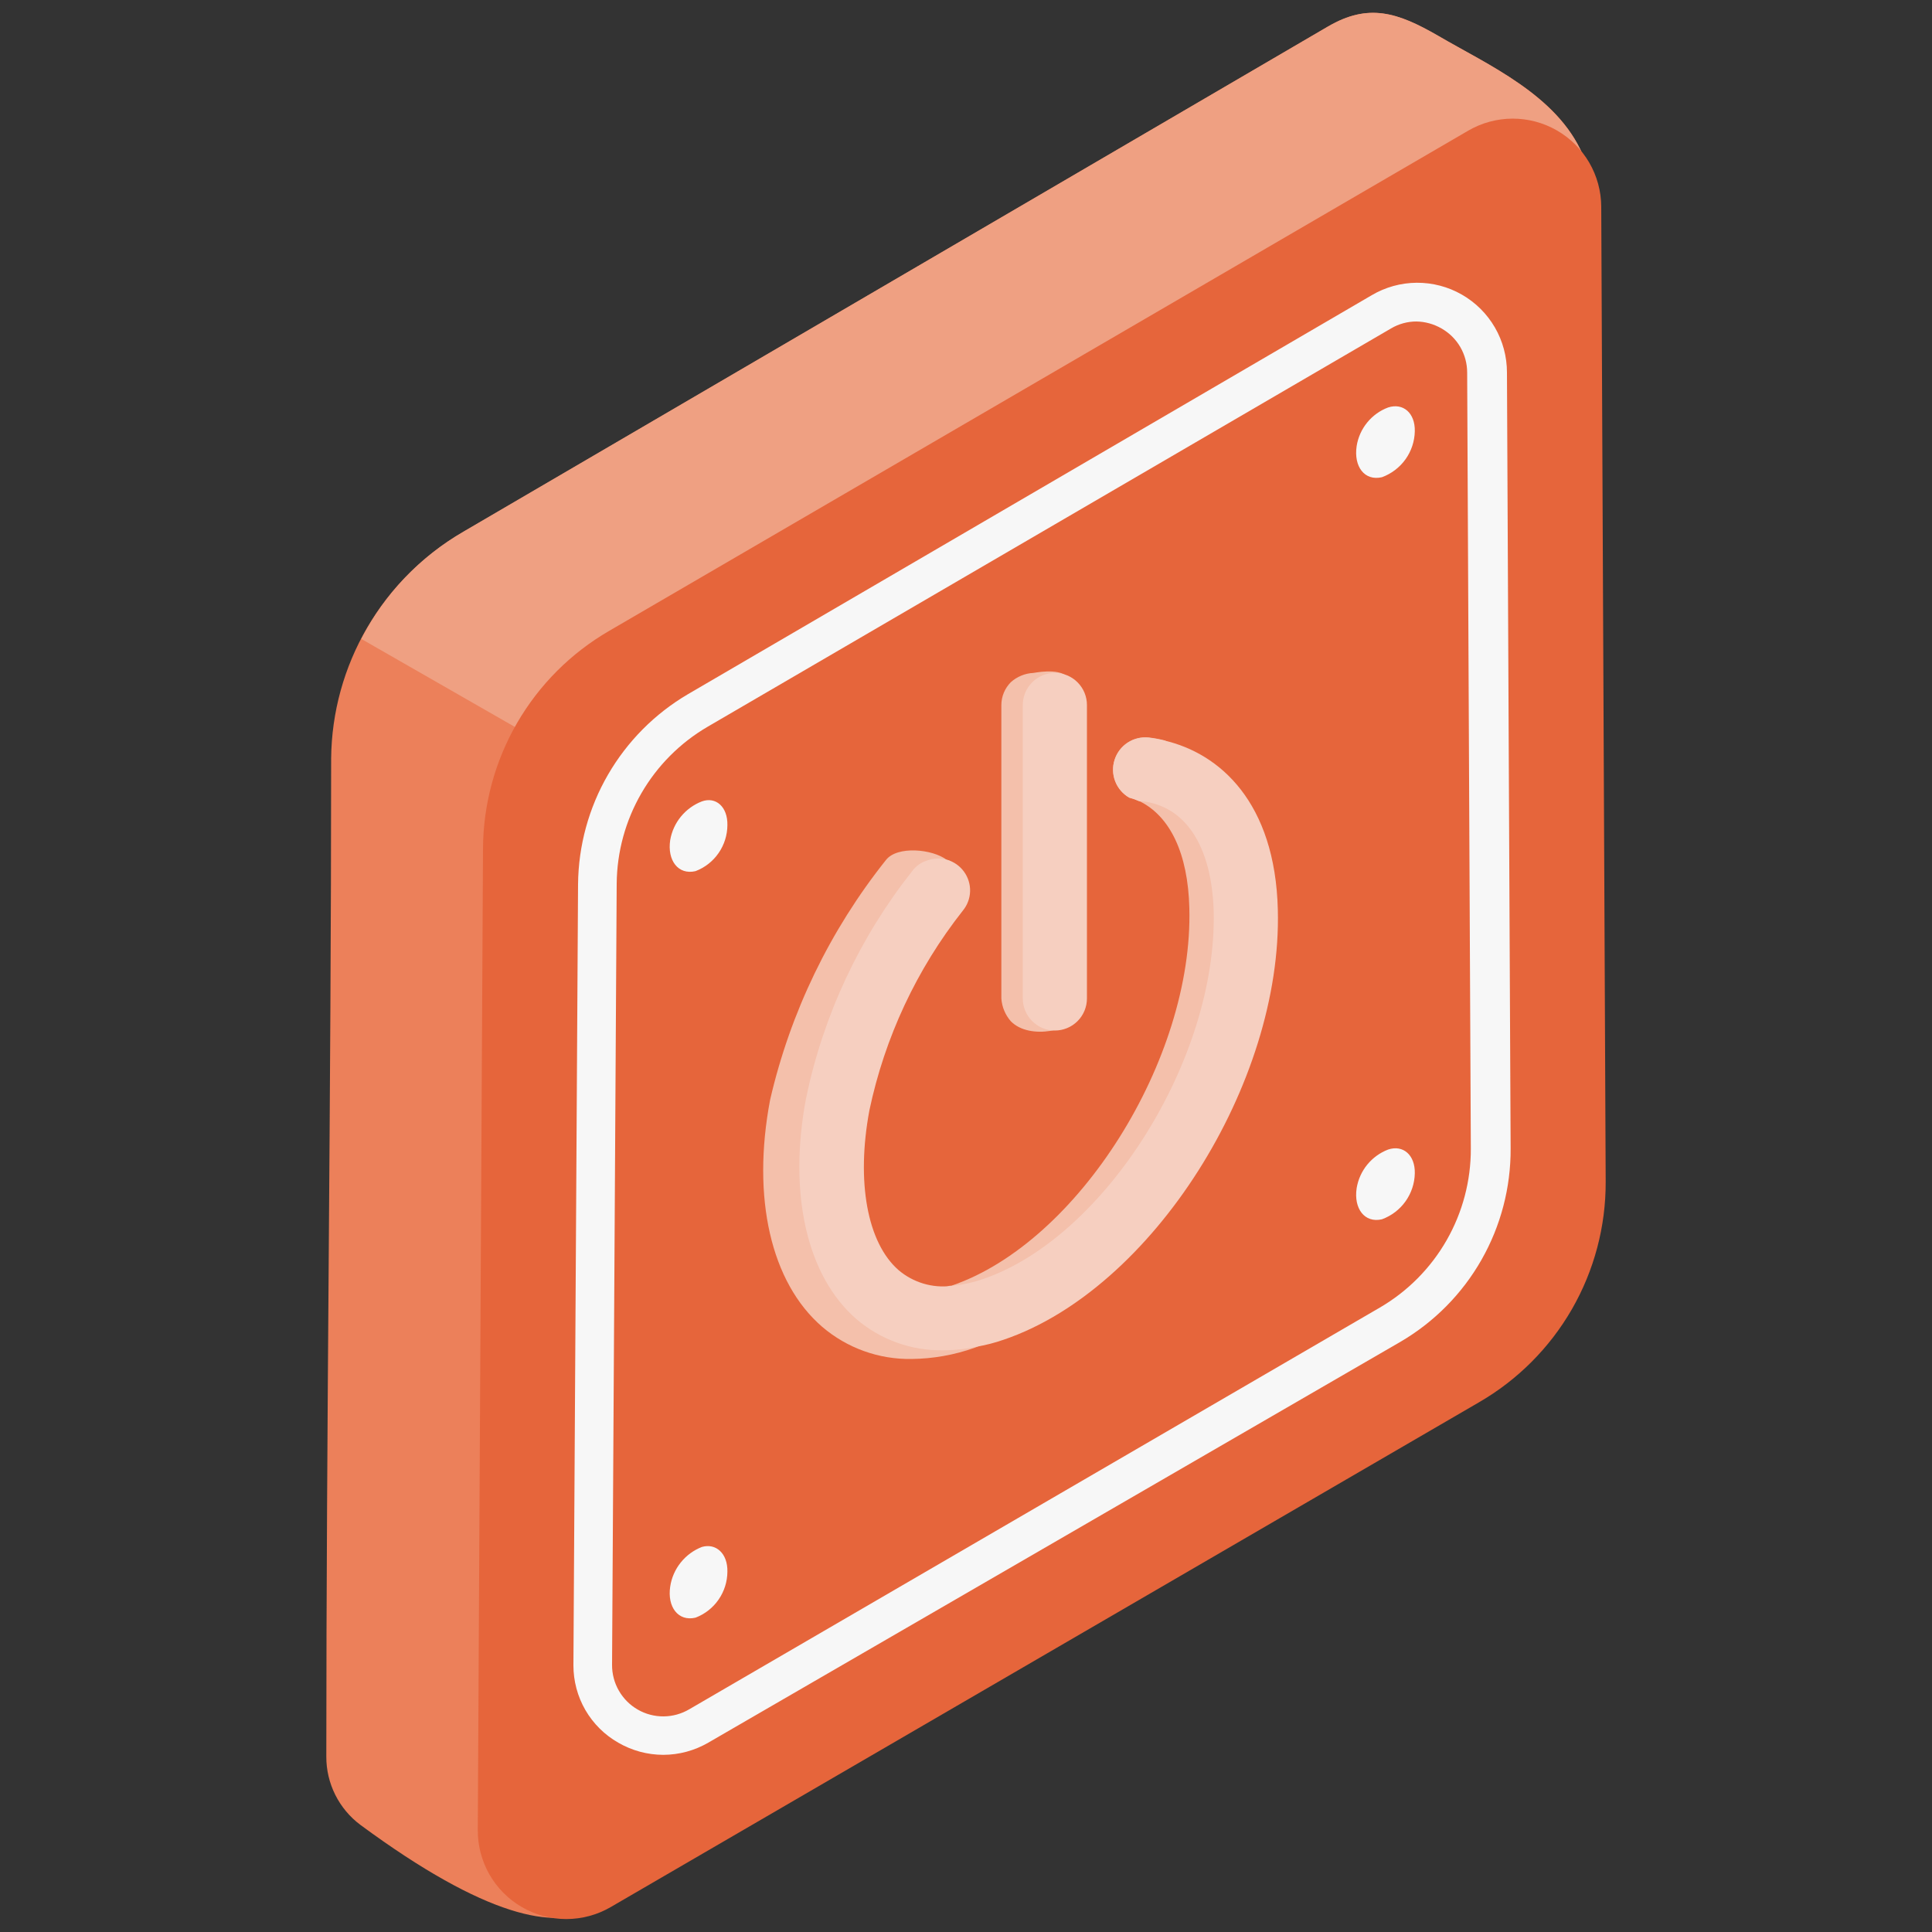
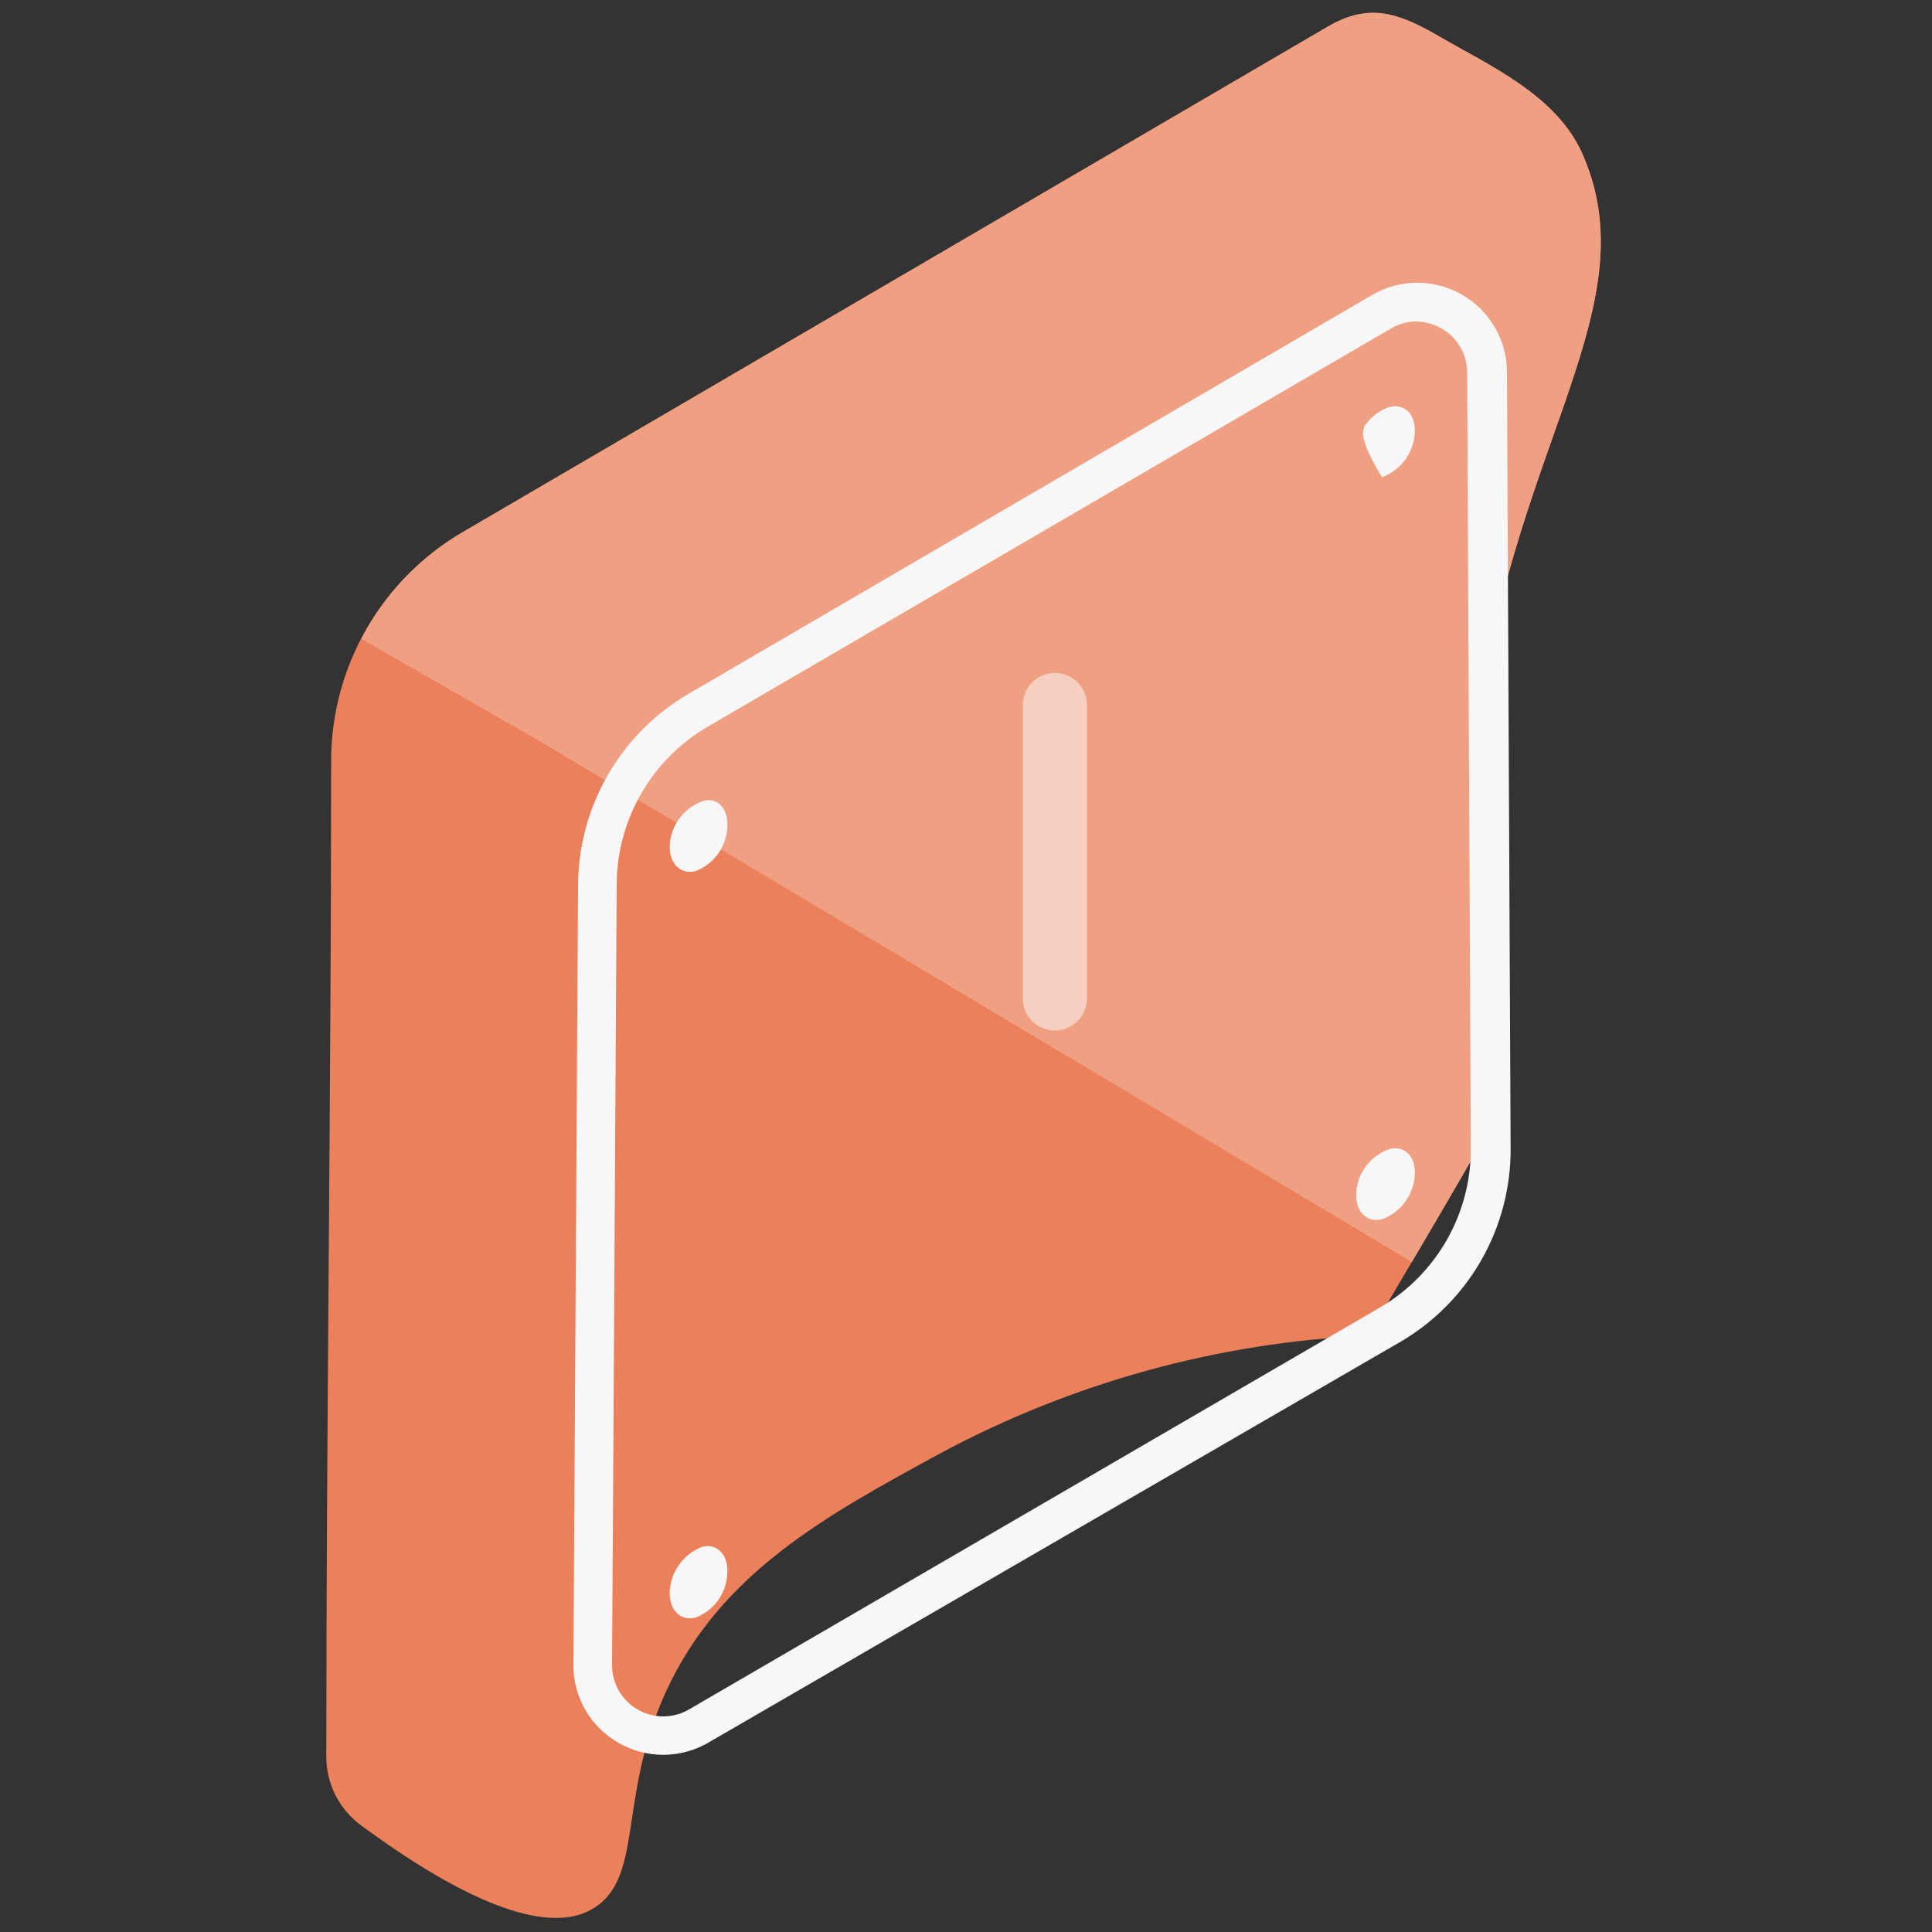
<svg xmlns="http://www.w3.org/2000/svg" width="60" height="60" viewBox="0 0 60 60" fill="none">
  <rect x="0" y="0" width="60" height="60" fill="#333333" stroke="none" />
  <path d="M42.498 41.478C37.841 41.685 33.291 42.938 29.184 45.144C25.638 47.076 22.374 48.852 20.682 52.536C19.164 55.86 20.016 58.332 18.396 59.286C17.268 59.946 15.102 59.556 11.196 56.676C10.865 56.43 10.597 56.109 10.412 55.74C10.228 55.372 10.132 54.965 10.134 54.552C10.134 44.178 10.284 33.948 10.284 23.556C10.297 22.125 10.684 20.722 11.406 19.487C12.128 18.251 13.16 17.226 14.4 16.512L41.244 0.822C42.498 0.09 43.404 0.384 44.664 1.116C46.2 2.01 48.354 2.946 49.152 4.8C51.186 9.426 47.142 13.704 45.96 22.026C45.387 26.139 45.591 30.324 46.56 34.362C46.584 34.452 46.578 34.566 42.498 41.478Z" fill="#EC805A" />
  <path d="M46.59 34.338C46.59 34.44 46.59 34.536 43.848 39.192L16.8 23.04L11.22 19.842C11.94 18.449 13.043 17.291 14.4 16.506L41.244 0.822C42.504 0.09 43.404 0.384 44.664 1.11C46.2 2.01 48.354 2.952 49.152 4.8C51.18 9.432 47.142 13.704 45.96 22.026C45.398 26.133 45.611 30.309 46.59 34.338Z" fill="#EFA082" />
-   <path d="M45.924 43.554L18.966 59.226C18.547 59.47 18.07 59.598 17.585 59.598C17.1 59.598 16.624 59.469 16.205 59.225C15.786 58.982 15.438 58.631 15.198 58.21C14.958 57.788 14.834 57.311 14.838 56.826L15 26.358C15.006 24.988 15.37 23.643 16.056 22.457C16.743 21.27 17.727 20.284 18.912 19.596L45.6 4.056C46.017 3.814 46.49 3.686 46.972 3.684C47.454 3.683 47.928 3.808 48.346 4.048C48.764 4.287 49.112 4.632 49.355 5.049C49.597 5.465 49.726 5.938 49.728 6.42L49.866 36.702C49.871 38.09 49.509 39.455 48.817 40.658C48.124 41.861 47.127 42.86 45.924 43.554Z" fill="#E6653B" />
  <path d="M20.598 54.498C20.107 54.497 19.625 54.367 19.2 54.12C18.777 53.879 18.425 53.529 18.18 53.108C17.936 52.686 17.808 52.207 17.808 51.72L17.952 27.456C17.964 26.262 18.284 25.091 18.882 24.058C19.481 23.024 20.336 22.163 21.366 21.558L42.6 9.168C43.023 8.918 43.505 8.785 43.996 8.781C44.487 8.778 44.971 8.904 45.397 9.148C45.824 9.392 46.178 9.744 46.425 10.169C46.671 10.594 46.8 11.077 46.8 11.568L46.914 35.67C46.92 36.882 46.607 38.075 46.007 39.128C45.407 40.181 44.54 41.058 43.494 41.67L21.996 54.12C21.571 54.367 21.089 54.497 20.598 54.498ZM43.998 9.984C43.717 9.982 43.441 10.057 43.2 10.2L21.972 22.572C21.121 23.07 20.414 23.78 19.92 24.633C19.426 25.486 19.161 26.452 19.152 27.438L19.008 51.702C19.006 51.984 19.079 52.261 19.219 52.505C19.359 52.749 19.561 52.952 19.805 53.092C20.049 53.233 20.326 53.306 20.608 53.304C20.89 53.302 21.166 53.225 21.408 53.082L42.852 40.608C43.715 40.105 44.43 39.384 44.926 38.517C45.422 37.651 45.681 36.669 45.678 35.67L45.564 11.568C45.564 11.29 45.49 11.017 45.35 10.776C45.21 10.536 45.008 10.337 44.766 10.2C44.527 10.062 44.256 9.987 43.98 9.984H43.998Z" fill="#F7F7F7" />
-   <path d="M39 28.134C39.15 33.666 35.046 40.134 30.36 41.82L30.252 41.862C29.629 42.081 28.974 42.197 28.314 42.204C27.295 42.222 26.304 41.866 25.53 41.202C23.94 39.828 23.34 37.2 23.916 34.158C24.544 31.436 25.774 28.89 27.516 26.706C27.864 26.262 28.956 26.364 29.406 26.706C29.952 26.814 29.244 27.714 28.902 28.152C27.415 30.015 26.387 32.202 25.902 34.536C25.47 36.816 25.83 38.772 26.838 39.648C27.48 40.212 28.38 40.308 29.496 39.93H29.544C33.486 38.592 37.062 32.892 36.936 28.2C36.894 26.502 36.336 25.338 35.376 24.876C35.277 24.831 35.175 24.795 35.07 24.768C34.871 24.654 34.717 24.475 34.634 24.261C34.551 24.047 34.544 23.811 34.615 23.592C34.685 23.374 34.828 23.186 35.02 23.06C35.212 22.935 35.442 22.879 35.67 22.902C35.836 22.921 36 22.951 36.162 22.992C37.626 23.634 38.91 25.2 39 28.134Z" fill="#F4C0AB" />
-   <path d="M39.684 28.248C39.828 33.648 35.778 40.038 31.176 41.604C30.906 41.698 30.629 41.771 30.348 41.82C30.003 41.895 29.651 41.934 29.298 41.934C28.307 41.953 27.344 41.607 26.592 40.962C25.056 39.624 24.474 37.068 25.032 34.11C25.568 31.528 26.7 29.108 28.338 27.042C28.448 26.895 28.601 26.786 28.776 26.73C28.98 26.65 29.204 26.64 29.414 26.701C29.625 26.763 29.808 26.892 29.937 27.069C30.066 27.246 30.133 27.46 30.127 27.679C30.121 27.898 30.043 28.108 29.904 28.278C28.47 30.094 27.477 32.218 27 34.482C26.586 36.702 26.934 38.604 27.912 39.45C28.135 39.638 28.395 39.778 28.674 39.862C28.954 39.946 29.248 39.971 29.538 39.936C29.884 39.903 30.224 39.828 30.552 39.714C34.338 38.4 37.8 32.874 37.692 28.302C37.632 26.274 36.816 25.026 35.454 24.882C35.428 24.887 35.402 24.887 35.376 24.882C35.277 24.837 35.175 24.801 35.07 24.774C34.871 24.66 34.717 24.481 34.634 24.267C34.551 24.053 34.544 23.817 34.615 23.598C34.685 23.38 34.828 23.192 35.02 23.066C35.212 22.941 35.442 22.885 35.67 22.908C35.836 22.927 36 22.957 36.162 22.998C37.884 23.4 39.6 24.918 39.684 28.248Z" fill="#F6CFC0" />
-   <path d="M33.456 31.542C33.366 31.962 31.992 32.328 31.392 31.716C31.219 31.518 31.116 31.27 31.098 31.008V21.894C31.099 21.629 31.205 21.375 31.392 21.186C31.586 21.012 31.834 20.911 32.094 20.898C32.346 20.856 33.03 20.754 33.228 21.114C33.426 21.474 33.126 21.84 33.096 21.894V31.008C33.414 31.26 33.48 31.428 33.456 31.542Z" fill="#F4C0AB" />
  <path d="M32.76 32.004C32.496 32.004 32.242 31.899 32.056 31.712C31.869 31.525 31.764 31.272 31.764 31.008V21.894C31.764 21.63 31.869 21.377 32.056 21.19C32.242 21.003 32.496 20.898 32.76 20.898C33.024 20.898 33.278 21.003 33.464 21.19C33.651 21.377 33.756 21.63 33.756 21.894V31.008C33.756 31.139 33.73 31.268 33.68 31.389C33.63 31.51 33.557 31.62 33.464 31.712C33.372 31.805 33.262 31.878 33.141 31.928C33.02 31.978 32.891 32.004 32.76 32.004Z" fill="#F6CFC0" />
  <path d="M22.59 25.626C22.588 25.936 22.493 26.238 22.316 26.493C22.14 26.748 21.89 26.944 21.6 27.054C21.06 27.18 20.718 26.718 20.814 26.088C20.86 25.82 20.975 25.568 21.148 25.358C21.32 25.148 21.544 24.986 21.798 24.888C22.23 24.732 22.602 25.056 22.59 25.626Z" fill="#F7F7F7" />
  <path d="M22.59 48.81C22.588 49.12 22.493 49.422 22.316 49.677C22.14 49.932 21.89 50.128 21.6 50.238C21.06 50.364 20.718 49.902 20.814 49.272C20.855 48.998 20.968 48.741 21.141 48.525C21.314 48.309 21.54 48.142 21.798 48.042C22.23 47.916 22.602 48.24 22.59 48.81Z" fill="#F7F7F7" />
-   <path d="M43.938 13.392C43.932 13.705 43.831 14.009 43.649 14.264C43.467 14.518 43.212 14.712 42.918 14.82C42.378 14.946 42.036 14.49 42.132 13.854C42.174 13.585 42.287 13.333 42.459 13.122C42.631 12.911 42.855 12.749 43.11 12.654C43.572 12.504 43.95 12.822 43.938 13.392Z" fill="#F7F7F7" />
+   <path d="M43.938 13.392C43.932 13.705 43.831 14.009 43.649 14.264C43.467 14.518 43.212 14.712 42.918 14.82C42.174 13.585 42.287 13.333 42.459 13.122C42.631 12.911 42.855 12.749 43.11 12.654C43.572 12.504 43.95 12.822 43.938 13.392Z" fill="#F7F7F7" />
  <path d="M43.938 36.438C43.932 36.751 43.831 37.055 43.649 37.31C43.467 37.565 43.212 37.758 42.918 37.866C42.378 37.992 42.036 37.53 42.132 36.9C42.176 36.632 42.289 36.38 42.461 36.169C42.633 35.959 42.856 35.797 43.11 35.7C43.572 35.544 43.95 35.868 43.938 36.438Z" fill="#F7F7F7" />
</svg>